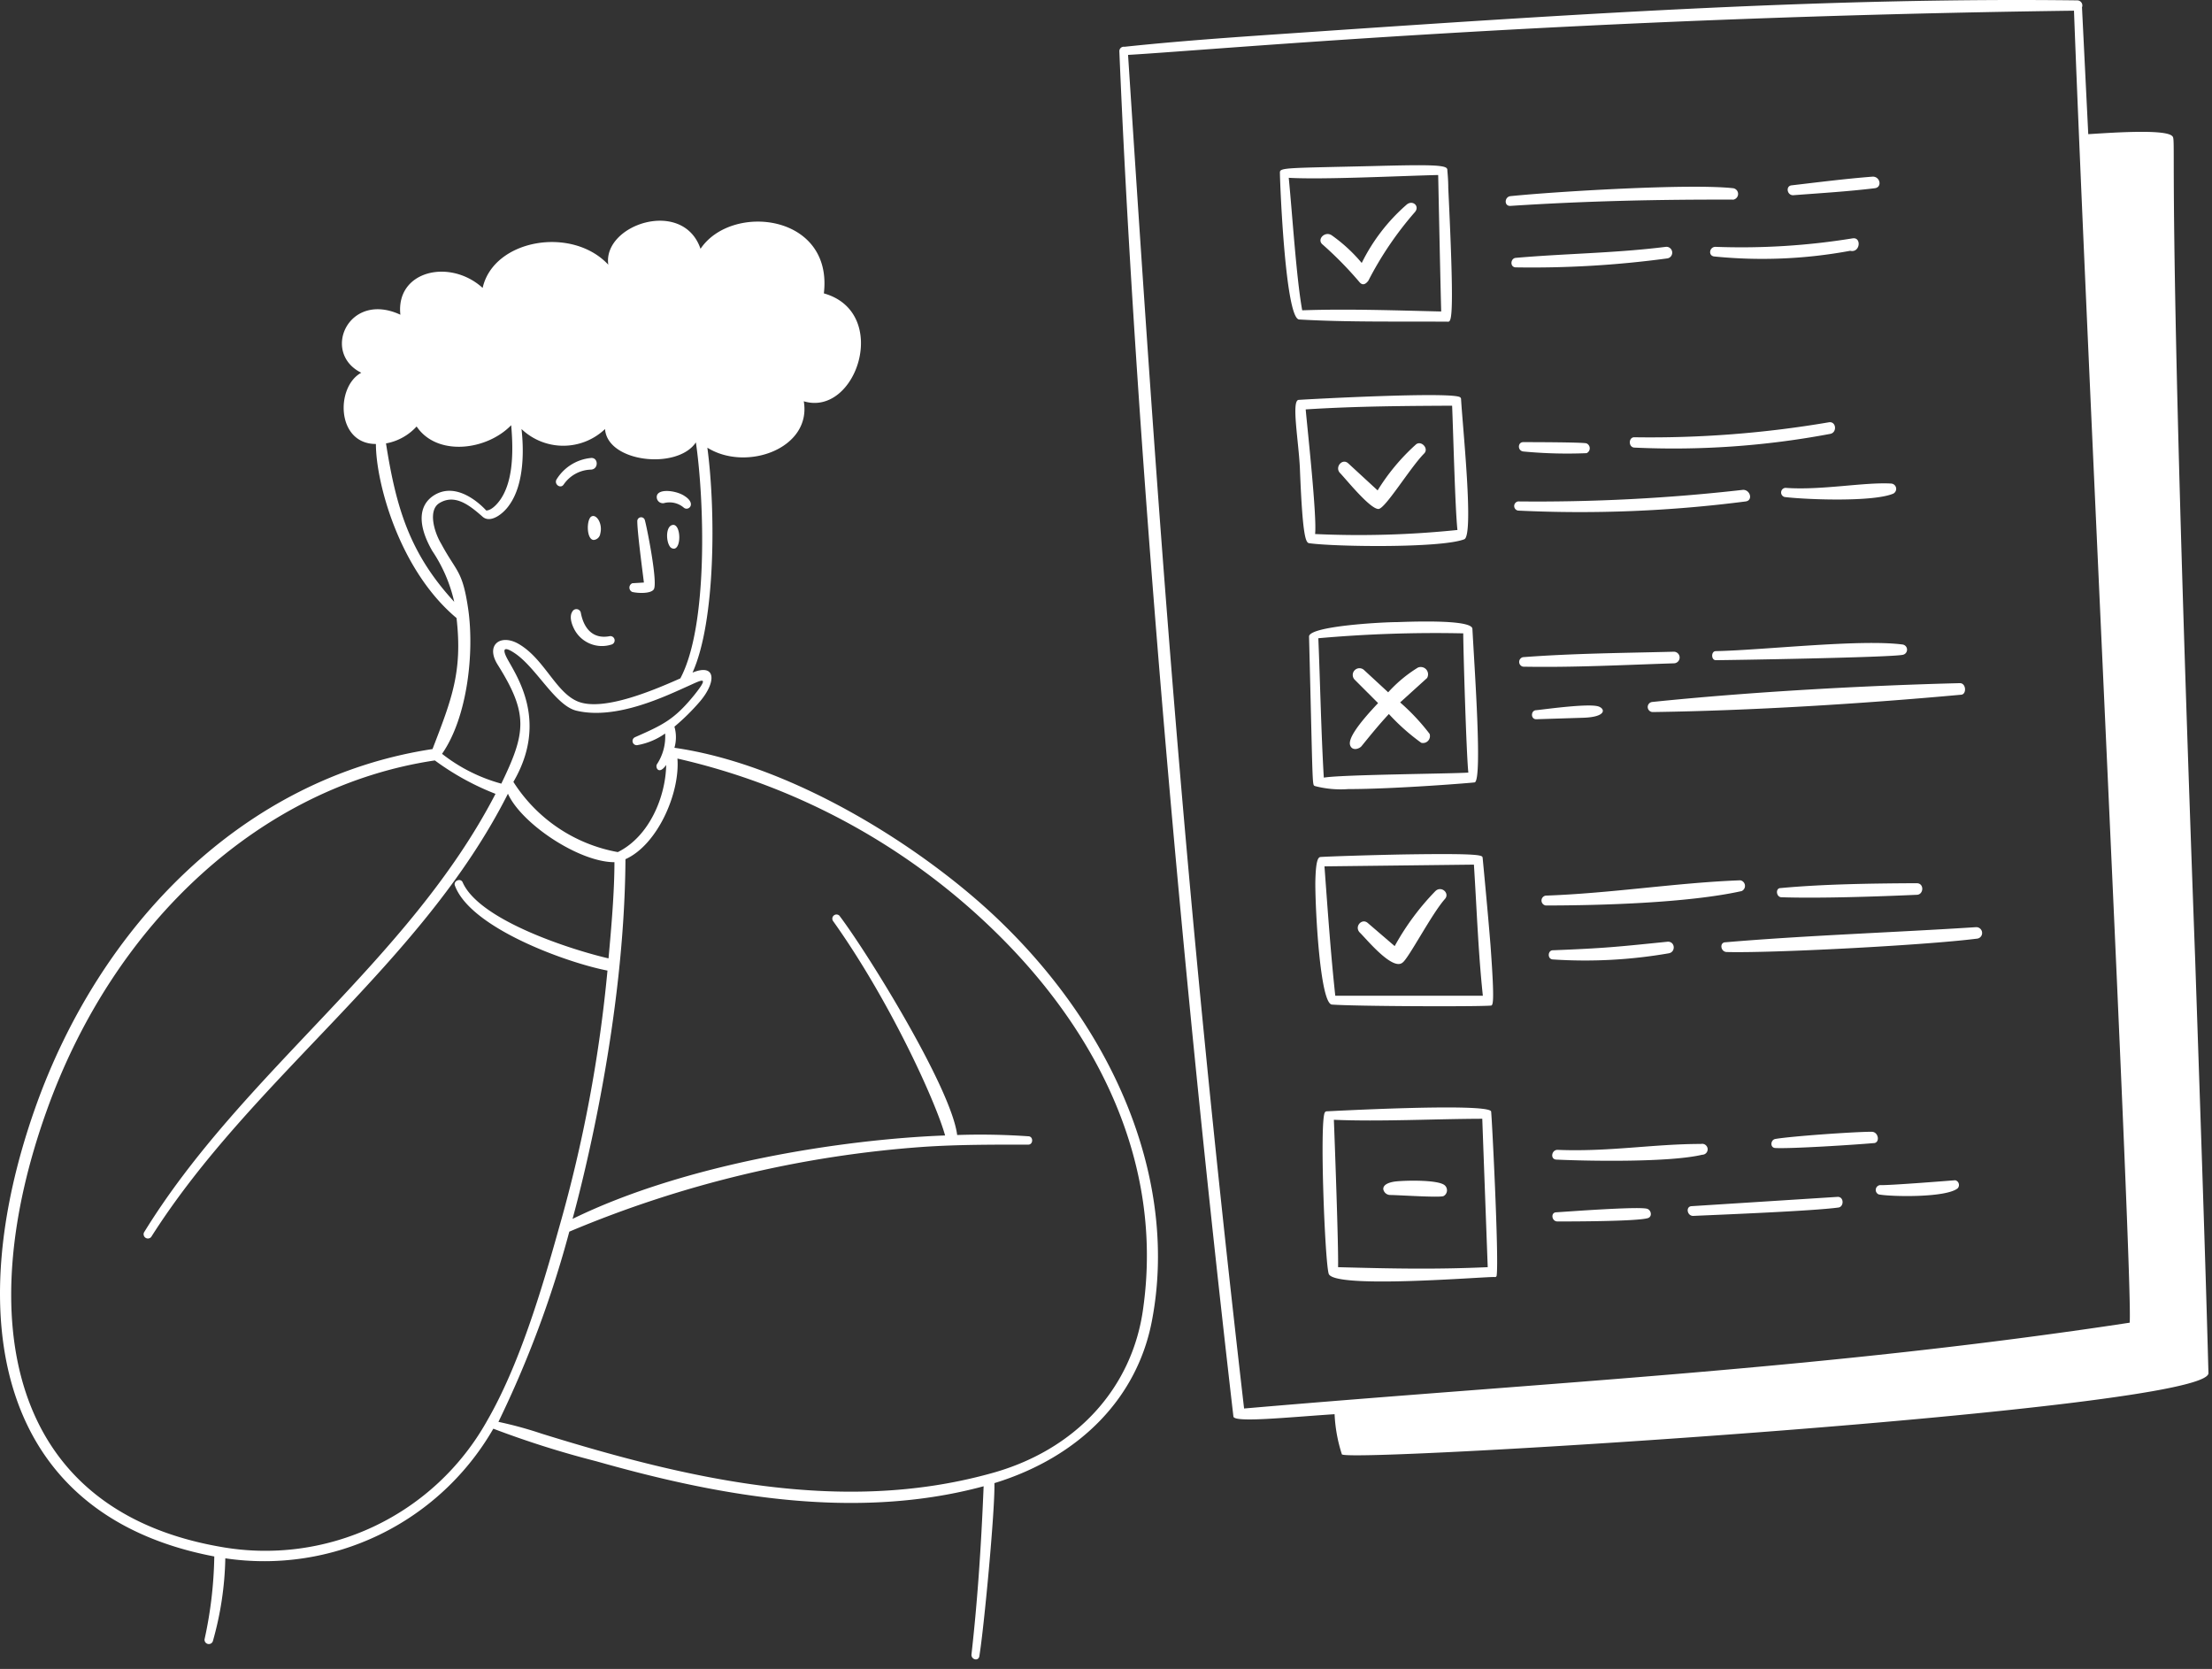
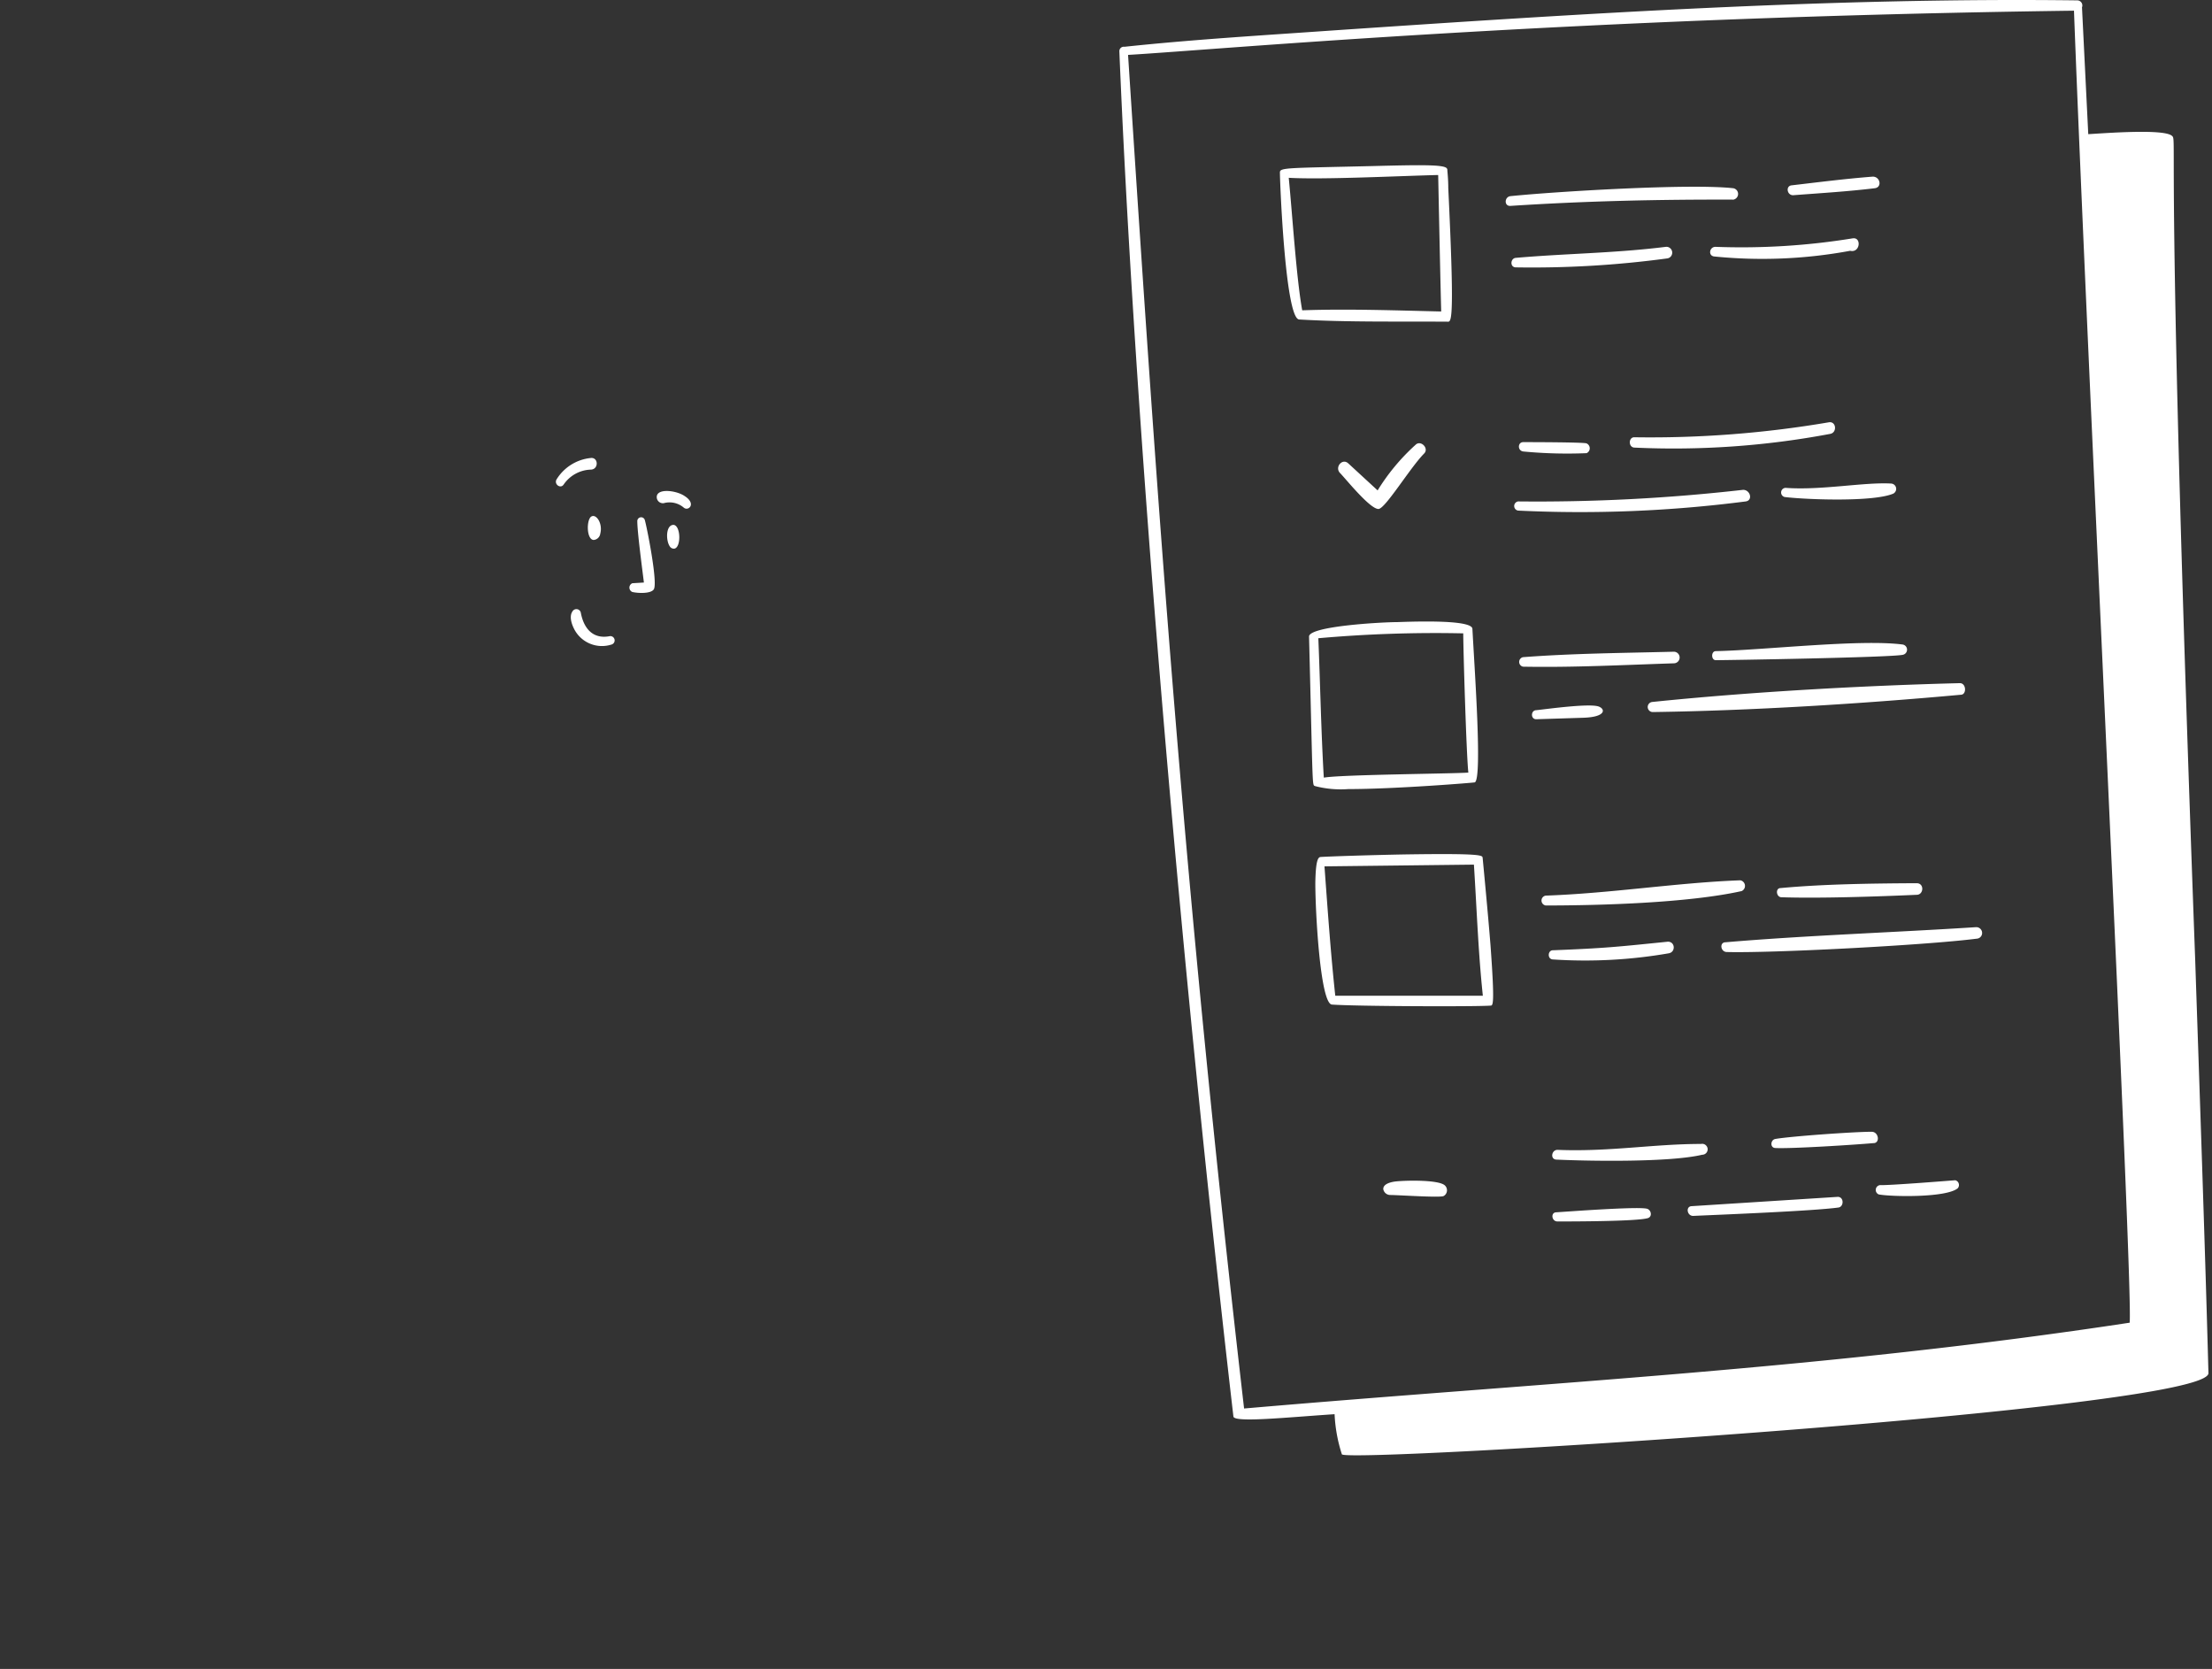
<svg xmlns="http://www.w3.org/2000/svg" width="228" height="172" fill="none">
  <rect width="100%" height="100%" fill="#333333" stroke="none" />
  <path d="M176.857 67.103c-.502 0-.502.933 0 .933 1.196 0 17.855-.275 19.254-.55a.54.54 0 00.328-.883.54.54 0 00-.328-.181c-4.389-.574-14.422.586-19.254.681zm6.673 24.42c-.55 0-.454.92.072.945 3.899.131 9.974-.072 13.956-.251.729 0 .813-1.196 0-1.196-4.461.024-9.555.084-14.028.502zm.514-41.246a.476.476 0 00-.455.436.475.475 0 00.372.509c2.14.263 9.088.538 11.181-.347a.554.554 0 00.297-.592.553.553 0 00-.488-.448c-2.775-.168-7.223.717-10.907.442zm-13.656 23.105c10.093-.144 21.525-.85 31.714-1.782.634 0 .574-1.196-.084-1.196-10.021.251-21.729.909-31.69 1.937a.52.52 0 10.06 1.04zm14.47-53.265c2.81-.215 5.62-.382 8.371-.717.789-.084.586-1.196-.192-1.196-2.798.215-5.596.574-8.371.897-.645.072-.466 1.064.192 1.016zM168.45 45.063c-.598 0-.622 1.017 0 1.065a87.178 87.178 0 0020.187-1.411c.753-.132.633-1.328-.132-1.196a109.311 109.311 0 01-20.055 1.542zm22.255-19.217c1.041.25 1.196-1.448.24-1.28a71.6 71.6 0 01-14.124.873c-.633 0-.777.92-.131.992 4.676.47 9.395.273 14.015-.585zM164.803 72.82c-.933-.36-5.238.239-6.446.37-.586 0-.61.945 0 .933l4.891-.155c2.26-.084 2.248-.873 1.555-1.148zm4.939 51.745c-1.005-.239-8.144.299-9.316.371-.622 0-.502.956.119.945 1.268 0 8.216 0 9.316-.347.491-.168.323-.873-.119-.969zm-9.328-5.059c3.36.156 11.684.299 15.044-.502a.552.552 0 00.415-.188.544.544 0 00.116-.202c.024-.075.032-.154.024-.232a.577.577 0 00-.229-.394.555.555 0 00-.446-.096c-4.915 0-9.471.825-14.781.61-.633-.024-.801.969-.143 1.004zm11.6-21.262c.717-.132.658-1.196-.096-1.196-5.309.538-6.422.67-11.863.885-.526 0-.586.909 0 .945 3.997.265 8.012.052 11.959-.634zm7.367-7.522c-6.506.239-13.263 1.34-20.055 1.578a.513.513 0 00-.312.843c.08.094.19.155.312.174 5.632 0 14.697-.263 20.186-1.483a.583.583 0 00.19-.937.586.586 0 00-.321-.175zm22.159 30.913c-.096 0-6.661.538-7.785.502a.506.506 0 00-.411.439.499.499 0 00.303.518c1.34.251 6.984.347 8.144-.634a.51.51 0 00-.026-.702.503.503 0 00-.225-.123zm2.117-26.082c-8.288.538-17.544.85-25.795 1.555-.646 0-.526.968.095 1.004 4.461.132 20.33-.681 25.807-1.375a.578.578 0 00.406-.21.588.588 0 00.111-.204.601.601 0 00-.624-.77zM172.528 68.36a.598.598 0 100-1.196c-5.154.132-10.356.168-15.546.562a.5.5 0 00-.394.49.5.5 0 00.394.49c5.214.096 10.392-.179 15.546-.346zm20.39 48.277c-1.818 0-8.371.467-9.926.742-.502.084-.574.909 0 .933 1.686.083 8.204-.335 10.093-.503.73.024.574-1.172-.167-1.172zm-3.492 6.709l-15.032.957c-.682 0-.515 1.04.155 1.004 2.918-.131 12.306-.502 14.937-.861.586-.071.598-1.1-.06-1.1zM178.663 19.4c-4.413-.502-18.261.335-22.961.813-.646.06-.693 1.064 0 1.005 7.726-.503 15.248-.67 22.973-.646a.597.597 0 00-.012-1.172zm1.28 32.276c.753-.107.478-1.195-.275-1.195a187.665 187.665 0 01-23.188 1.195.478.478 0 000 .945c7.833.377 15.685.061 23.463-.945zm-8.12-25.041a.592.592 0 00.406-.217.604.604 0 00-.292-.957.599.599 0 00-.234-.022c-5.274.658-10.273.682-15.475 1.136-.55.06-.61.957 0 .98a104.05 104.05 0 0015.595-.92zm-14.817 18.93c-.598 0-.61.945.071.97 2.147.201 4.304.257 6.458.167a.545.545 0 00.326-.503.549.549 0 00-.326-.502c-.215-.12-5.429-.132-6.529-.132zm-14.925 6.889c.694 0 3.265-4.258 4.712-5.717.526-.526-.335-1.41-.873-.908a21.517 21.517 0 00-3.923 4.711l-3.025-2.786c-.622-.574-1.423.407-.849.993.574.586 3.073 3.707 3.958 3.707zm-8.18-19.529c4.903.287 9.998.192 15.379.227.383 0 .61-1.064 0-13.764 0-.921-.083-1.603-.095-1.854a.267.267 0 00-.072-.203c-.347-.37-2.607-.347-7.69-.215-8.55.203-9.495.143-9.495.634-.036.095.502 15.032 1.973 15.175zm.335-.885c-.598-3.193-1.028-9.938-1.399-13.716 3.48.203 11.409-.192 15.403-.288 0 0 .215 10.632.311 14.064-4.688-.108-9.579-.287-14.363-.12l.048.06z" fill="#fff" />
-   <path d="M150.931 55.575c1.004-.395-.168-11.54-.335-14.47a.25.25 0 00-.084-.156c-.717-.622-15.893.203-16.658.263-.766.06 0 4.222.131 7.056.275 7.056.598 7.665.957 7.713 2.607.371 13.597.526 15.989-.406zm-16.348-13.382c5.178-.335 10.428-.359 15.092-.383.12 2.798.311 10.68.55 12.808a98.553 98.553 0 01-14.673.418c.203-1.781-.789-10.822-.969-12.843zm9.735 30.196l2.774-2.512a.758.758 0 00-.082-.88.755.755 0 00-.863-.196 14.063 14.063 0 00-3.061 2.547l-2.488-2.296a.69.69 0 00-.98.036.694.694 0 00.036.98l2.391 2.392c-2.152 2.273-3.097 3.696-2.882 4.341.216.646.993.36 1.196.072.837-1.028 1.782-2.2 2.799-3.288a21.745 21.745 0 003.336 2.965.717.717 0 00.861-.92 21.941 21.941 0 00-3.037-3.241zm.633-51.267a19.23 19.23 0 00-4.592 5.979 16.231 16.231 0 00-3.085-2.846c-.706-.49-1.615.442-.921.968a37.721 37.721 0 013.815 3.899c.311.323.61.155.873-.192a35.168 35.168 0 014.783-7.055c.574-.634-.251-1.34-.873-.753zm-.382 78.078c.622-.43 2.989-4.999 4.365-6.553.538-.598-.395-1.423-1.005-.79a26.282 26.282 0 00-4.173 5.645l-2.787-2.392c-.61-.514-1.423.407-.789 1.017.634.61 3.36 3.958 4.389 3.073zm9.124 15.331c-.454-.897-16.814 0-16.969 0a.22.22 0 00-.168.12c-.55.885 0 15.271.395 16.611.466 1.626 16.324.275 17.113.346a.146.146 0 00.072 0 .165.165 0 00.131-.155c.251-1.83-.514-16.802-.574-16.922zm-16.204.873c4.784.204 10.44-.095 15.295-.107.072 1.997.503 13.716.562 15.295-5.309.239-9.77.155-15.426 0 .059-1.997-.359-13.37-.431-15.152v-.036z" fill="#fff" />
-   <path d="M143.265 123.153c.849 0 5.19.299 5.537.107a.678.678 0 00.308-.812.672.672 0 00-.164-.264c-.634-.67-4.64-.526-5.31-.395-.909.168-1.076.515-1.053.778a.734.734 0 00.682.586zm1.615-35.1c-3.923.073-8.049.216-8.73.264-.263 0-.538.227-.574 2.715 0 2.977.514 12.413 1.71 12.496 2.391.18 14.757.228 16.347.108.251 0 .455 0 0-6.218-.251-3.206-.813-9.03-.813-9.03-.048-.239-.072-.454-7.94-.334zm7.043 1.053c.287 4.46.443 9.029.921 13.514h-15.211c-.467-4.318-.778-8.766-1.113-13.335l15.403-.179zm-12.951-7.785c4.855 0 12.975-.658 13.047-.694.765-.394 0-11.193-.251-15.81 0-.824-4.222-.836-7.726-.705-1.53 0-9.136.407-9.112 1.495.406 16.013.311 15.236.61 15.403 1.119.292 2.279.397 3.432.311zm-2.523-1.196c-.275-4.712-.371-9.71-.562-14.35a136.02 136.02 0 0114.936-.503c0 1.639.323 12.533.526 14.35-1.77.12-13.047.204-14.865.515l-.035-.012z" fill="#fff" />
+   <path d="M143.265 123.153c.849 0 5.19.299 5.537.107a.678.678 0 00.308-.812.672.672 0 00-.164-.264c-.634-.67-4.64-.526-5.31-.395-.909.168-1.076.515-1.053.778a.734.734 0 00.682.586zm1.615-35.1c-3.923.073-8.049.216-8.73.264-.263 0-.538.227-.574 2.715 0 2.977.514 12.413 1.71 12.496 2.391.18 14.757.228 16.347.108.251 0 .455 0 0-6.218-.251-3.206-.813-9.03-.813-9.03-.048-.239-.072-.454-7.94-.334zm7.043 1.053c.287 4.46.443 9.029.921 13.514h-15.211c-.467-4.318-.778-8.766-1.113-13.335zm-12.951-7.785c4.855 0 12.975-.658 13.047-.694.765-.394 0-11.193-.251-15.81 0-.824-4.222-.836-7.726-.705-1.53 0-9.136.407-9.112 1.495.406 16.013.311 15.236.61 15.403 1.119.292 2.279.397 3.432.311zm-2.523-1.196c-.275-4.712-.371-9.71-.562-14.35a136.02 136.02 0 0114.936-.503c0 1.639.323 12.533.526 14.35-1.77.12-13.047.204-14.865.515l-.035-.012z" fill="#fff" />
  <path d="M226.271 99.02c-3.133-85.23-1.818-84.512-2.392-85.014-.813-.766-7.092-.264-8.634-.18l-.646-13.07a.525.525 0 00-.478-.718c-25.114-.311-50.957 1.351-76.871 3.109-6.984.49-14.243.92-21.347 1.674a.455.455 0 00-.526.467c1.316 31.93 5.143 83.543 11.756 140.694.071.658 5.525.084 10.428-.239.064 1.407.317 2.799.753 4.138.718.909 89.428-4.592 89.32-8.371-.383-14.195-.897-28.57-1.363-42.49zm-6.721 37.288c-31.452 4.783-59.734 6.123-91.317 8.849-6.255-54.185-8.826-91.353-11.959-139.499 9.711-.574 45.623-3.874 97.5-4.556 1.291 34.764 6.099 131.379 5.74 135.206h.036zM69.432 54.091c-.814 0-.802 1.579-.419 2.177a.502.502 0 00.478.275c.73-.084.694-2.368-.06-2.452zm-4.27 6.912c.515.132 1.902.216 2.225-.263.454-.67-.778-6.744-.933-7.175a.395.395 0 00-.765.144c0 1.088.49 4.783.681 6.326l-1.196.072a.49.49 0 00-.012.896zm3.253-9.148a2.26 2.26 0 012.057.454c.467.419 1.363-.382.084-1.195-.921-.622-3.074-.838-2.846.263a.635.635 0 00.705.478z" fill="#fff" />
-   <path d="M103.478 95.325c-7.69-7.582-21.525-16.49-33.962-18.26a3.91 3.91 0 000-2.177 22.46 22.46 0 002.63-2.595c1.71-2.01 1.675-3.97-.765-2.978 2.392-5.286 2.392-16.742 1.53-23.176 4.007 2.5 10.764.096 9.939-4.784 5.44 1.639 8.98-9.172 2.068-11.121.97-8.18-9.507-9.364-12.712-4.592-1.806-5.274-10.105-2.5-9.507 1.638-3.743-4.018-11.827-2.619-12.951 2.392-3.385-3.074-8.97-1.77-8.48 2.762-5.357-2.487-8.19 3.923-4.03 5.98-2.666 1.435-2.582 7.342 1.508 7.342 0 3.947 2.391 12.987 8.311 17.938.634 5.537-.502 8.371-2.476 13.502C25.066 80.162 10.248 95.385 3.6 114.268c-7.582 21.526-3.982 41.856 18.488 46.137a42.709 42.709 0 01-1.004 8.538.445.445 0 00.33.476.442.442 0 00.519-.26 33.383 33.383 0 001.291-8.563 27.25 27.25 0 0027.625-13.358 98.218 98.218 0 0010.583 3.349c11.29 3.193 26.01 6.362 39.955 2.583-.275 6.685-.658 12.042-1.256 17.364 0 .526.729.681.813.155.467-2.798 1.627-15.08 1.555-17.842 8.873-2.727 14.805-8.886 16.264-16.886 2.547-13.561-3.193-28.785-15.284-40.636zM52.69 43.82c.31 3.492 0 5.98-1.065 7.594-.394.586-.992 1.196-1.507 1.196-.394-.43-2.977-3.11-5.417-1.543-1.59 1.04-1.662 3.061-.155 5.692a15.544 15.544 0 012.272 5.262c-4.58-4.975-5.98-9.639-7.032-16.324a5.62 5.62 0 003.157-1.746c2.093 3.11 7.211 2.488 9.747-.131zm-7.415 8.036c1.615-.992 3.11.204 4.473 1.4.8.705 2.116-.288 2.738-1.197 1.627-2.248 1.483-5.979 1.268-7.844a6.242 6.242 0 008.61 0c.24 3.444 7.462 4.233 9.364 1.375.873 5.98 1.291 18.907-1.603 24.324-2.391 1.052-7.833 3.456-10.535 2.392-2.32-.921-3.492-4.461-6.195-5.98-1.818-1.004-3.372.132-2.105 2.165 3.205 5.094 2.918 7.032.383 12.27a17.222 17.222 0 01-6.11-3.074c2.63-3.767 3.348-10.488 2.69-14.96-.586-3.983-1.196-3.743-2.775-6.685-.73-1.208-1.375-3.444-.203-4.186zm20.175 24.12a.43.43 0 00.263.813 7.044 7.044 0 002.846-1.196 5.178 5.178 0 01-.837 3.157c-.216.3.167 1.196.945.084-.06 3.3-1.746 7.379-4.987 8.981a16.154 16.154 0 01-10.763-7.235c3.587-6.147.43-10.763-.622-12.676-.586-1.1-.287-1.268.67-.646 2.26 1.435 4.245 5.441 6.433 5.98 4.126.992 9.209-1.495 11.696-2.608 1.292-.586 2.045-.98.49.97-2.08 2.57-3.264 3.108-6.135 4.376zm-50.61 51.04a.443.443 0 00.742.466c10.487-16.527 27.84-27.995 36.773-45.682 1.387 3.085 7.319 7.056 10.978 7.056 0 2.977-.3 6.517-.61 9.913-3.588-.825-13.286-3.862-15.032-7.833-.204-.49-.993-.155-.801.335 1.638 4.437 11.755 8 15.725 8.754a145.877 145.877 0 01-4.963 26.405c-1.805 6.458-4.125 14.267-7.474 20.043A26.182 26.182 0 0122.673 159.4c-22.076-3.874-25.4-23.786-17.902-44.821 7.008-19.708 22.35-33.58 40.05-36.211a27.12 27.12 0 006.254 3.444c-8.969 17.304-26.07 28.665-36.235 45.204zm43.84-.084a115.068 115.068 0 0136.547-8.742c3.587-.239 7.175-.227 10.763-.227.526 0 .538-.861 0-.861a71.434 71.434 0 00-7.331-.131c-.586-4.784-9.208-18.74-12.138-22.603a.43.43 0 00-.67.527c5.872 8.227 10.62 18.703 11.564 22.123-10.512.395-26.728 2.882-38.4 8.599 1.1-4.03 5.358-20.653 5.454-37.072 3.289-1.471 5.633-6.793 5.357-10.369a68.702 68.702 0 0132.851 17.939c10.655 10.439 17.185 23.917 15.176 38.566-1.065 8.372-7.008 14.853-15.881 17.209-15.296 4.186-31.033.55-46.137-4.138a40.014 40.014 0 00-4.46-1.219 109.347 109.347 0 007.306-19.601z" fill="#fff" />
  <path d="M58.095 49.942a3.514 3.514 0 012.774-1.543c.873 0 .825-1.316 0-1.196a4.688 4.688 0 00-3.492 2.188c-.31.49.383 1.029.718.55zm2.822 3.312c-.49.395-.454 2.392.287 2.392a.754.754 0 00.67-.658c.275-1.04-.43-2.105-.957-1.734zm-1.052 9.878a.467.467 0 00-.873-.096c-.12.168-.347.682.155 1.722a3.217 3.217 0 003.935 1.65.443.443 0 00-.228-.848c-1.698.334-2.678-.742-2.99-2.428z" fill="#fff" />
</svg>